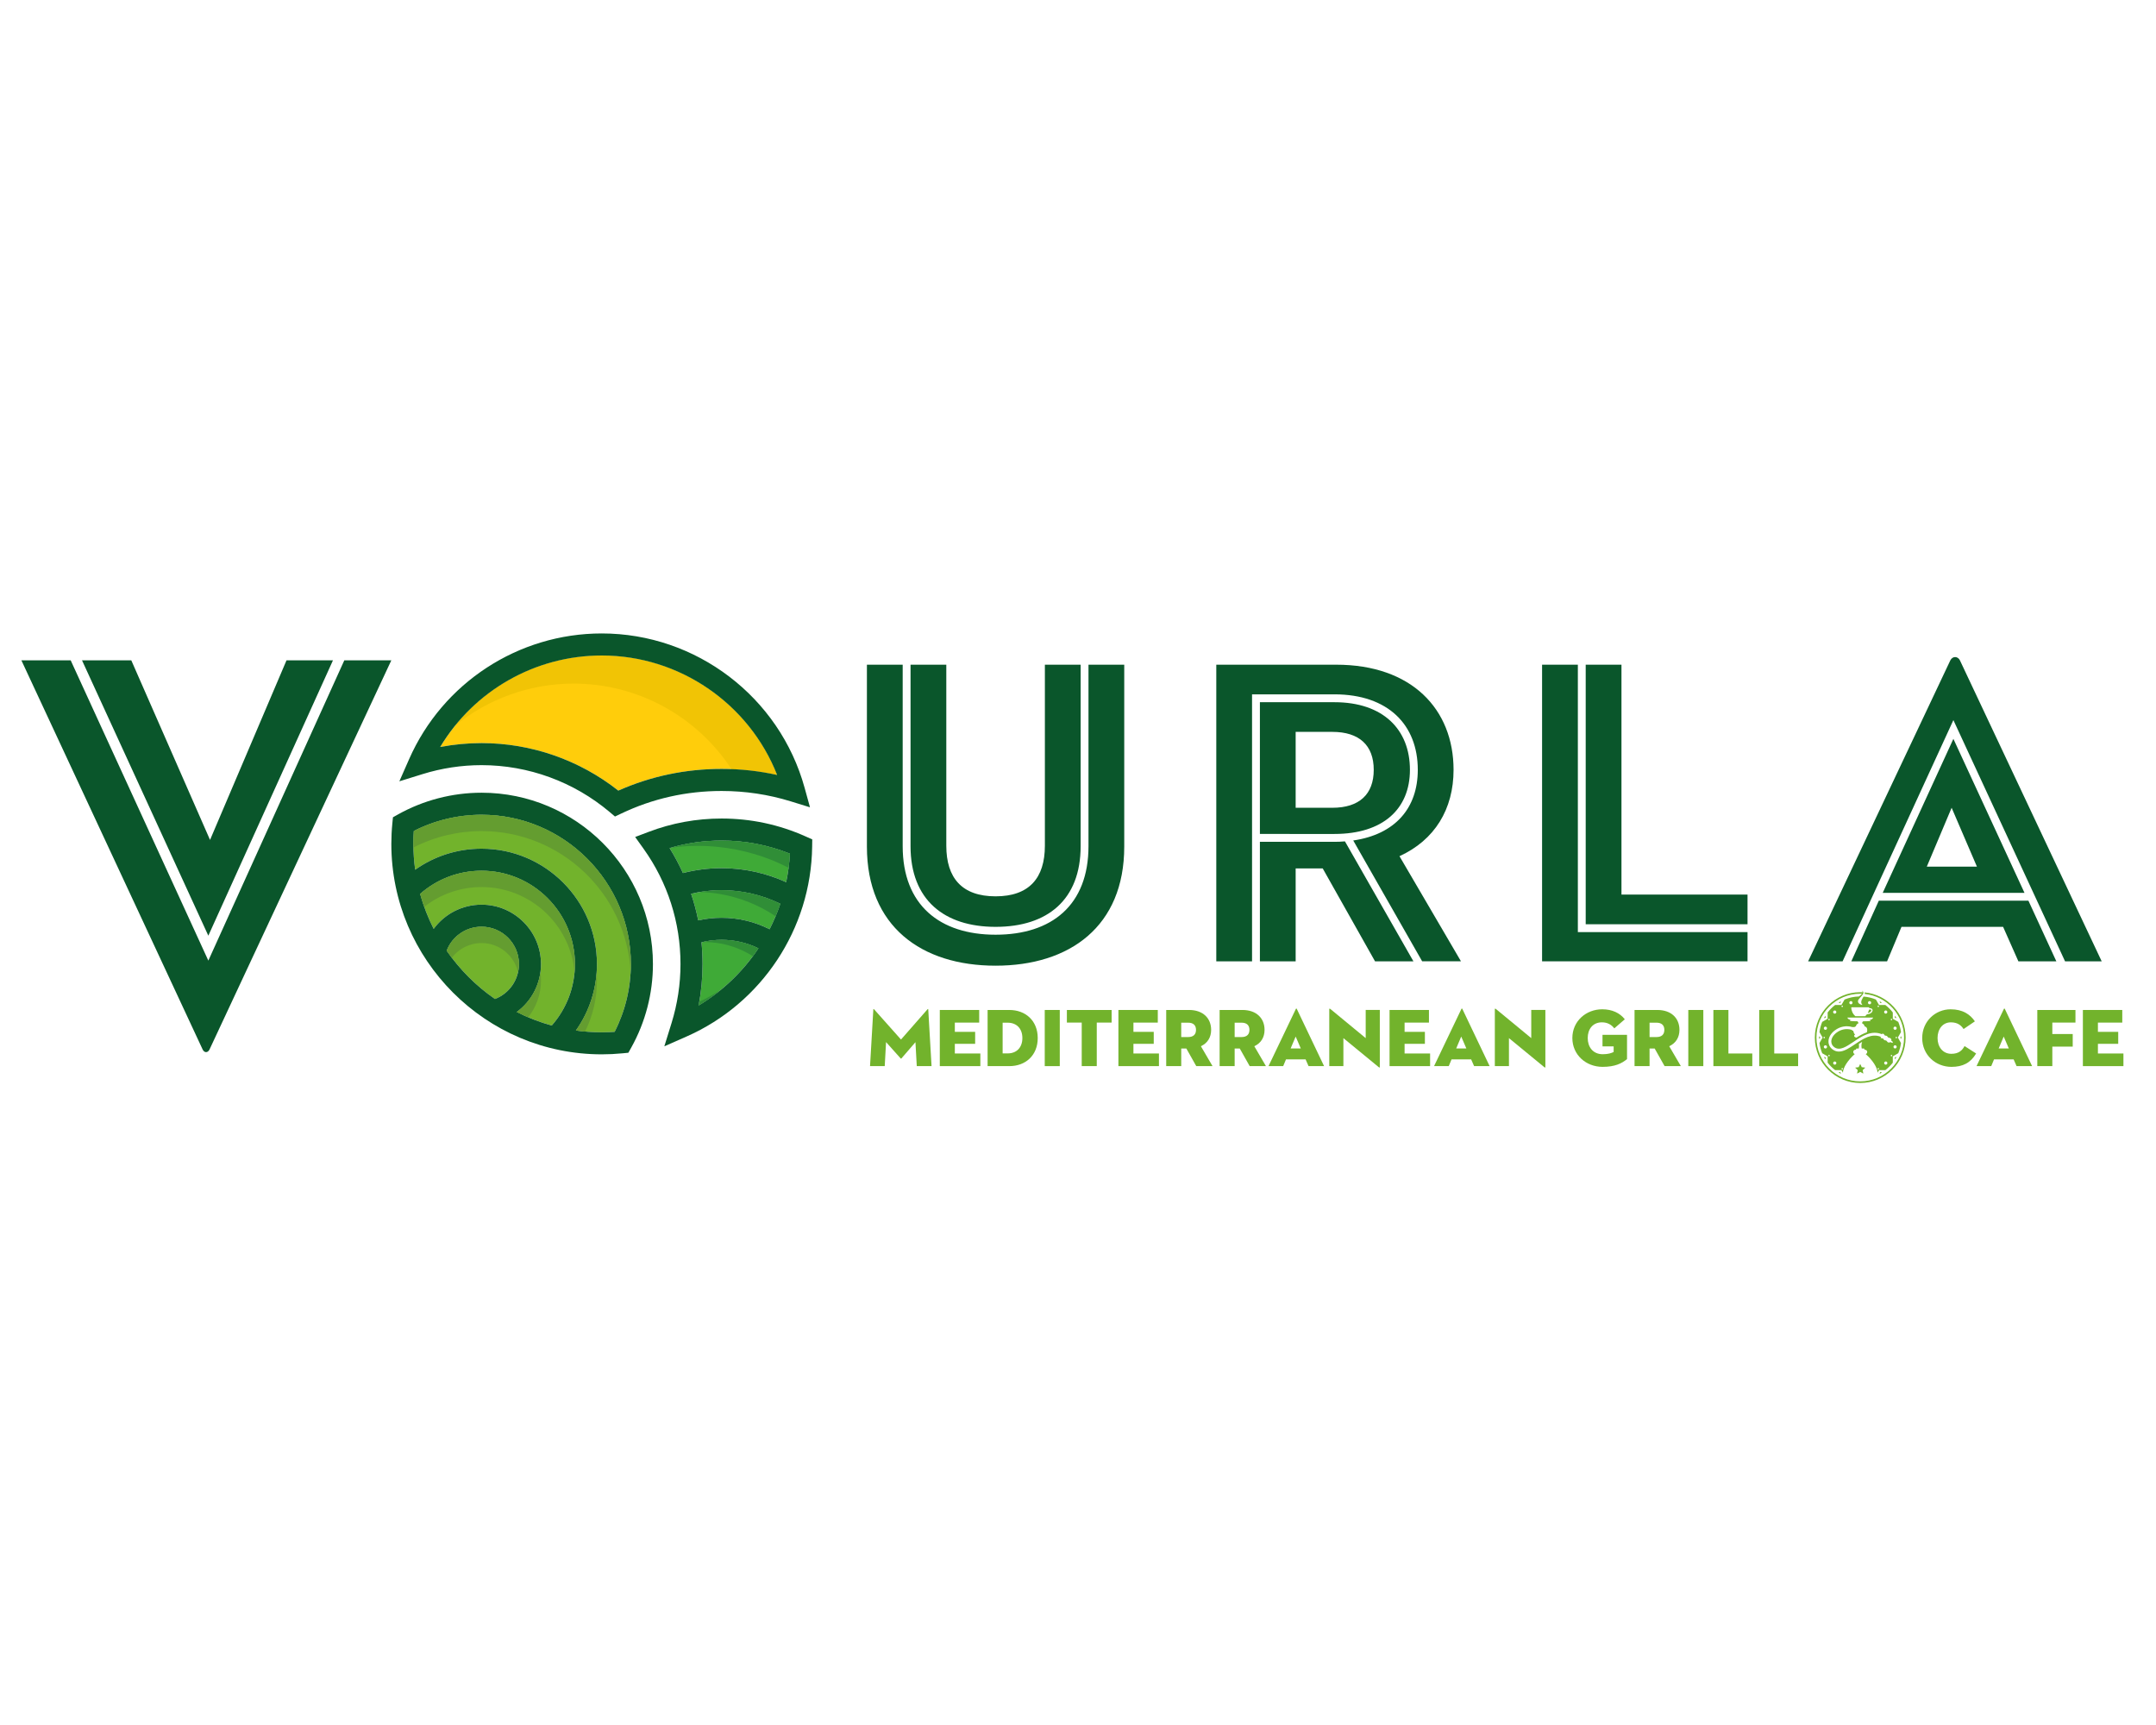
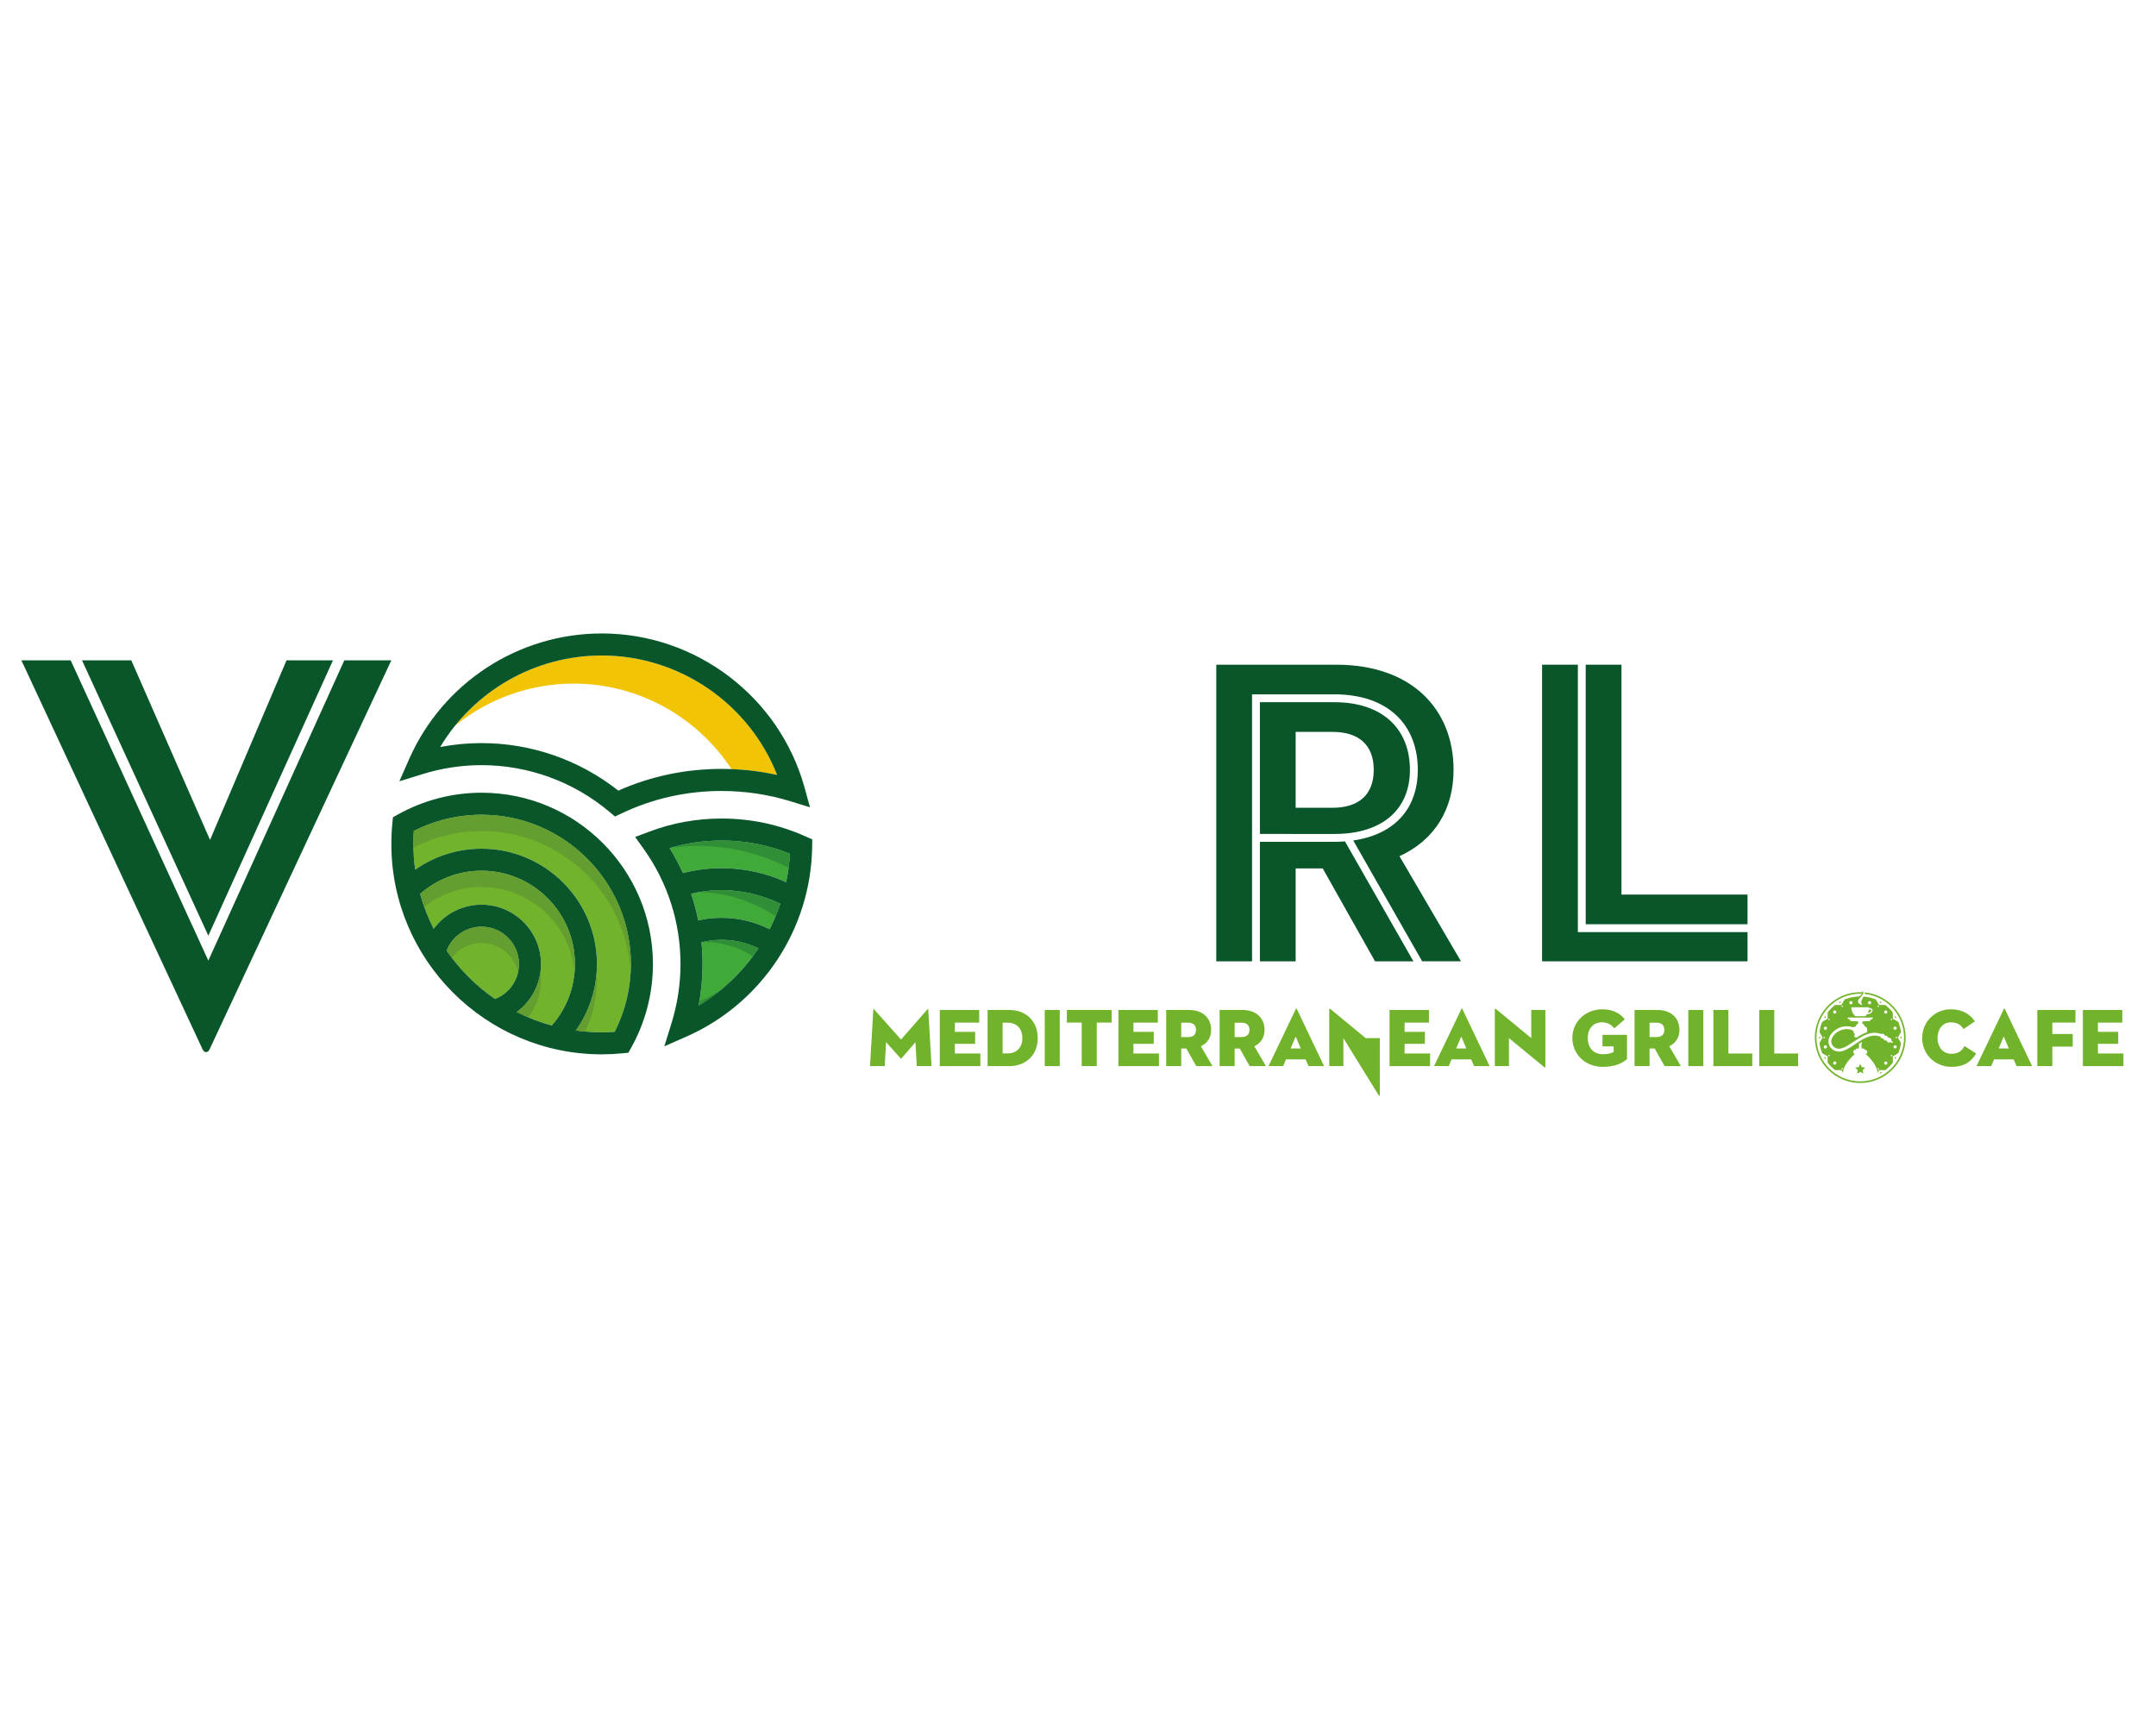
<svg xmlns="http://www.w3.org/2000/svg" version="1.1" id="katman_1" x="0px" y="0px" width="250px" height="200px" viewBox="0 0 250 200" enable-background="new 0 0 250 200" xml:space="preserve">
  <g>
    <path fill="#72B32C" d="M63.979,118.902c-1.413-0.39-2.771-0.917-4.055-1.57c1.727-1.268,2.808-3.302,2.808-5.554   c0-3.799-3.091-6.89-6.891-6.89c-2.252,0-4.287,1.081-5.553,2.808c-0.651-1.284-1.18-2.642-1.57-4.055   c1.976-1.735,4.477-2.686,7.123-2.686c5.968,0,10.823,4.854,10.823,10.822C66.664,114.425,65.714,116.927,63.979,118.902z" />
    <path fill="#72B32C" d="M51.795,110.227c0.634-1.661,2.229-2.78,4.046-2.78c2.389,0,4.333,1.943,4.333,4.332   c0,1.818-1.119,3.411-2.78,4.047C55.207,114.313,53.307,112.413,51.795,110.227z" />
    <path fill="#72B32C" d="M71.272,119.633c-0.502,0.035-1.001,0.052-1.494,0.052c-1.017,0-2.017-0.071-2.997-0.206   c1.585-2.24,2.439-4.905,2.439-7.7c0-7.378-6.002-13.38-13.38-13.38c-2.794,0-5.46,0.855-7.699,2.44   c-0.135-0.98-0.207-1.979-0.207-2.997c0-0.493,0.017-0.994,0.052-1.496c2.418-1.232,5.12-1.88,7.854-1.88   c9.547,0,17.313,7.767,17.313,17.312C73.154,114.512,72.505,117.213,71.272,119.633z" />
    <path fill="#0A562B" d="M55.841,91.909c-3.396,0-6.748,0.873-9.695,2.521l-0.582,0.327l-0.065,0.664   c-0.081,0.809-0.121,1.623-0.121,2.421c0,13.454,10.946,24.4,24.4,24.4c0.796,0,1.61-0.04,2.419-0.12l0.664-0.065l0.326-0.582   c1.652-2.949,2.524-6.302,2.524-9.696C75.711,100.822,66.797,91.909,55.841,91.909z M57.394,115.825   c-2.188-1.512-4.087-3.412-5.599-5.599c0.634-1.661,2.229-2.78,4.046-2.78c2.389,0,4.333,1.943,4.333,4.332   C60.174,113.597,59.055,115.189,57.394,115.825z M63.979,118.902c-1.413-0.39-2.771-0.917-4.055-1.57   c1.727-1.268,2.808-3.302,2.808-5.554c0-3.799-3.091-6.89-6.891-6.89c-2.252,0-4.287,1.081-5.553,2.808   c-0.651-1.284-1.18-2.642-1.57-4.055c1.976-1.735,4.477-2.686,7.123-2.686c5.968,0,10.823,4.854,10.823,10.822   C66.664,114.425,65.714,116.927,63.979,118.902z M71.272,119.633c-0.502,0.035-1.001,0.052-1.494,0.052   c-1.017,0-2.017-0.071-2.997-0.206c1.585-2.24,2.439-4.905,2.439-7.7c0-7.378-6.002-13.38-13.38-13.38   c-2.794,0-5.46,0.855-7.699,2.44c-0.135-0.98-0.207-1.979-0.207-2.997c0-0.493,0.017-0.994,0.052-1.496   c2.418-1.232,5.12-1.88,7.854-1.88c9.547,0,17.313,7.767,17.313,17.312C73.154,114.512,72.505,117.213,71.272,119.633z" />
    <path fill="#3FAA37" d="M83.673,97.459c2.744,0,5.403,0.512,7.917,1.521c-0.058,1.119-0.204,2.222-0.429,3.301   c-2.34-1.067-4.898-1.626-7.488-1.626c-1.521,0-3.024,0.192-4.483,0.565c-0.451-0.992-0.967-1.959-1.547-2.895   C79.594,97.751,81.615,97.459,83.673,97.459z" />
    <path fill="#3FAA37" d="M90.48,104.787c-0.342,1.016-0.758,2.002-1.242,2.951c-1.718-0.872-3.616-1.328-5.565-1.328   c-0.918,0-1.825,0.102-2.711,0.301c-0.21-1.048-0.486-2.08-0.827-3.089c1.155-0.271,2.339-0.409,3.538-0.409   C86.037,103.213,88.371,103.755,90.48,104.787z" />
    <path fill="#3FAA37" d="M81.011,116.578c0.302-1.582,0.454-3.188,0.454-4.8c0-0.849-0.042-1.692-0.124-2.528   c0.759-0.187,1.541-0.283,2.332-0.283c1.492,0,2.946,0.338,4.27,0.984C86.168,112.615,83.813,114.894,81.011,116.578z" />
    <path fill="#0A562B" d="M93.42,96.98c-3.075-1.378-6.354-2.079-9.747-2.079c-2.915,0-5.766,0.522-8.472,1.552l-1.551,0.589   l0.965,1.35c2.808,3.926,4.292,8.555,4.292,13.385c0,2.32-0.351,4.626-1.042,6.854l-0.832,2.68l2.569-1.132   c8.729-3.843,14.449-12.485,14.572-22.018l0.011-0.839L93.42,96.98z M81.011,116.578c0.302-1.582,0.454-3.188,0.454-4.8   c0-0.849-0.042-1.692-0.124-2.528c0.759-0.187,1.541-0.283,2.332-0.283c1.492,0,2.946,0.338,4.27,0.984   C86.168,112.615,83.813,114.894,81.011,116.578z M89.238,107.738c-1.718-0.872-3.616-1.328-5.565-1.328   c-0.918,0-1.825,0.102-2.711,0.301c-0.21-1.048-0.486-2.08-0.827-3.089c1.155-0.271,2.339-0.409,3.538-0.409   c2.364,0,4.697,0.542,6.807,1.574C90.138,105.803,89.722,106.789,89.238,107.738z M91.161,102.282   c-2.34-1.067-4.898-1.626-7.488-1.626c-1.521,0-3.024,0.192-4.483,0.565c-0.451-0.992-0.967-1.959-1.547-2.895   c1.951-0.576,3.972-0.868,6.03-0.868c2.744,0,5.403,0.512,7.917,1.521C91.532,100.1,91.386,101.203,91.161,102.282z" />
-     <path fill="#FFCD0B" d="M69.778,76c9.026,0,17.084,5.592,20.333,13.849c-2.104-0.464-4.26-0.7-6.438-0.7   c-4.185,0-8.21,0.847-11.978,2.518c-4.509-3.56-10.106-5.511-15.854-5.511c-1.612,0-3.217,0.153-4.8,0.455   C54.954,80.087,62.043,76,69.778,76z" />
    <path fill="#F1C405" d="M66.52,79.257c7.505,0,14.342,3.866,18.299,9.916c1.788,0.068,3.558,0.292,5.292,0.675   C86.863,81.591,78.804,76,69.778,76c-6.694,0-12.904,3.063-16.991,8.117C56.601,81.035,61.42,79.257,66.52,79.257z" />
    <path fill="#0A562B" d="M93.302,91.349c-2.904-10.543-12.578-17.906-23.524-17.906c-9.672,0-18.441,5.722-22.34,14.577   l-1.131,2.567l2.68-0.832c2.23-0.692,4.536-1.043,6.854-1.043c5.419,0,10.689,1.927,14.84,5.426l0.63,0.531l0.744-0.354   c3.632-1.73,7.541-2.608,11.618-2.608c2.737,0,5.434,0.405,8.019,1.204l2.23,0.689L93.302,91.349z M83.673,89.148   c-4.185,0-8.21,0.847-11.978,2.518c-4.509-3.56-10.106-5.511-15.854-5.511c-1.612,0-3.217,0.153-4.8,0.455   C54.954,80.087,62.043,76,69.778,76c9.026,0,17.084,5.592,20.333,13.849C88.007,89.384,85.851,89.148,83.673,89.148z" />
    <g>
      <path fill="#649D30" d="M62.665,112.723c-0.256,1.87-1.26,3.523-2.741,4.609c0.432,0.22,0.873,0.424,1.321,0.614    c0.938-1.185,1.487-2.675,1.487-4.276C62.732,113.349,62.708,113.033,62.665,112.723z" />
      <path fill="#649D30" d="M55.841,102.847c5.654,0,10.307,4.36,10.78,9.894c0.028-0.318,0.042-0.639,0.042-0.962    c0-5.968-4.854-10.822-10.823-10.822c-2.646,0-5.147,0.95-7.123,2.686c0.14,0.507,0.299,1.007,0.473,1.5    C51.086,103.656,53.403,102.847,55.841,102.847z" />
    </g>
    <path fill="#649D30" d="M55.841,109.338c2.064,0,3.795,1.452,4.228,3.388c0.067-0.307,0.104-0.623,0.104-0.947   c0-2.389-1.943-4.332-4.333-4.332c-1.817,0-3.412,1.119-4.046,2.78c0.193,0.278,0.392,0.553,0.597,0.821   C53.191,109.995,54.45,109.338,55.841,109.338z" />
    <g>
      <path fill="#649D30" d="M47.987,98.237c2.418-1.231,5.12-1.879,7.854-1.879c9.227,0,16.79,7.255,17.287,16.36    c0.017-0.312,0.026-0.626,0.026-0.939c0-9.546-7.766-17.312-17.313-17.312c-2.734,0-5.436,0.648-7.854,1.88    c-0.035,0.502-0.052,1.002-0.052,1.496c0,0.318,0.009,0.635,0.022,0.949C47.967,98.607,47.975,98.422,47.987,98.237z" />
      <path fill="#649D30" d="M69.188,112.721c-0.17,2.449-1,4.771-2.406,6.758c0.351,0.048,0.704,0.085,1.06,0.117    c0.902-1.82,1.38-3.837,1.38-5.926C69.221,113.351,69.209,113.034,69.188,112.721z" />
    </g>
    <path fill="#308E37" d="M83.259,98.191c2.889,0.292,5.636,1.108,8.183,2.423c0.069-0.54,0.119-1.084,0.148-1.633   c-2.514-1.01-5.172-1.521-7.917-1.521c-2.015,0-3.995,0.281-5.906,0.833C79.578,98.039,81.416,98.004,83.259,98.191z" />
    <path fill="#308E37" d="M83.534,103.662c2.296,0.397,4.48,1.278,6.4,2.57c0.199-0.475,0.381-0.956,0.546-1.445   c-2.11-1.032-4.443-1.574-6.807-1.574c-0.861,0-1.715,0.072-2.555,0.213C81.925,103.445,82.731,103.523,83.534,103.662z" />
    <g>
      <path fill="#308E37" d="M83.57,109.397c1.337,0.247,2.599,0.749,3.728,1.47c0.223-0.3,0.438-0.605,0.645-0.916    c-1.323-0.646-2.778-0.984-4.27-0.984c-0.759,0-1.507,0.09-2.237,0.262C82.148,109.213,82.862,109.268,83.57,109.397z" />
      <path fill="#308E37" d="M81.087,116.146c-0.024,0.144-0.049,0.288-0.077,0.432c0.899-0.541,1.752-1.145,2.556-1.8    C82.771,115.281,81.944,115.739,81.087,116.146z" />
    </g>
  </g>
  <g>
    <path fill="#72B32C" d="M101.268,117.029c0.009-0.065,0.048-0.056,0.086-0.009l3.122,3.506l3.073-3.506   c0.039-0.047,0.077-0.057,0.087,0.009l0.383,6.579h-1.714l-0.153-2.776l-1.628,1.886c-0.029,0.03-0.057,0.03-0.086,0l-1.695-1.896   l-0.153,2.786h-1.704L101.268,117.029z" />
    <path fill="#72B32C" d="M108.975,117.098h4.568v1.465h-2.825v1.072h2.356v1.389h-2.356v1.12h2.959v1.465h-4.702V117.098z" />
    <path fill="#72B32C" d="M114.518,117.098h2.519c1.876,0,3.293,1.235,3.293,3.255c0,2.021-1.417,3.256-3.293,3.256h-2.519V117.098z    M116.845,122.134c1.053,0,1.705-0.698,1.705-1.781c0-1.081-0.651-1.78-1.705-1.78h-0.584v3.562H116.845z" />
    <path fill="#72B32C" d="M121.144,117.098h1.743v6.511h-1.743V117.098z" />
    <path fill="#72B32C" d="M125.433,118.562h-1.723v-1.465h5.189v1.465h-1.723v5.046h-1.744V118.562z" />
    <path fill="#72B32C" d="M129.685,117.098h4.567v1.465h-2.825v1.072h2.355v1.389h-2.355v1.12h2.959v1.465h-4.701V117.098z" />
    <path fill="#72B32C" d="M136.971,123.608h-1.743v-6.511h2.633c1.657,0,2.577,0.977,2.577,2.308c0,0.861-0.412,1.542-1.188,1.896   l1.35,2.308h-1.887l-1.148-2.039h-0.594V123.608z M137.774,120.238c0.595,0,0.91-0.297,0.91-0.833s-0.315-0.833-0.91-0.833h-0.804   v1.666H137.774z" />
    <path fill="#72B32C" d="M143.165,123.608h-1.743v-6.511h2.633c1.657,0,2.577,0.977,2.577,2.308c0,0.861-0.412,1.542-1.188,1.896   l1.35,2.308h-1.886l-1.149-2.039h-0.594V123.608z M143.97,120.238c0.594,0,0.909-0.297,0.909-0.833s-0.315-0.833-0.909-0.833   h-0.805v1.666H143.97z" />
    <path fill="#72B32C" d="M151.39,122.824h-2.27l-0.326,0.784h-1.703l3.169-6.626c0.028-0.066,0.087-0.066,0.114,0l3.161,6.626   h-1.801L151.39,122.824z M149.656,121.561h1.178l-0.594-1.38L149.656,121.561z" />
-     <path fill="#72B32C" d="M155.774,120.363v3.245h-1.638v-6.598c0-0.056,0.029-0.104,0.135-0.019l4.089,3.371v-3.266h1.637v6.607   c0,0.076-0.028,0.104-0.133,0.019L155.774,120.363z" />
+     <path fill="#72B32C" d="M155.774,120.363v3.245h-1.638v-6.598c0-0.056,0.029-0.104,0.135-0.019l4.089,3.371h1.637v6.607   c0,0.076-0.028,0.104-0.133,0.019L155.774,120.363z" />
    <path fill="#72B32C" d="M161.127,117.098h4.567v1.465h-2.825v1.072h2.355v1.389h-2.355v1.12h2.959v1.465h-4.701V117.098z" />
    <path fill="#72B32C" d="M170.587,122.824h-2.271l-0.325,0.784h-1.704l3.169-6.626c0.029-0.066,0.087-0.066,0.115,0l3.16,6.626   h-1.801L170.587,122.824z M168.854,121.561h1.178l-0.595-1.38L168.854,121.561z" />
    <path fill="#72B32C" d="M174.971,120.363v3.245h-1.637v-6.598c0-0.056,0.029-0.104,0.134-0.019l4.089,3.371v-3.266h1.637v6.607   c0,0.076-0.028,0.104-0.133,0.019L174.971,120.363z" />
    <path fill="#72B32C" d="M187.111,121.32h-1.292v-1.341h2.844v2.815c-0.604,0.497-1.389,0.9-2.834,0.9   c-1.915,0-3.505-1.38-3.505-3.343c0-1.962,1.59-3.332,3.466-3.332c1.149,0,2.049,0.432,2.614,1.159l-1.216,1.053   c-0.325-0.421-0.785-0.699-1.437-0.699c-1.063,0-1.646,0.795-1.646,1.819s0.594,1.877,1.742,1.877c0.632,0,0.985-0.124,1.264-0.258   V121.32z" />
    <path fill="#72B32C" d="M191.276,123.608h-1.742v-6.511h2.633c1.656,0,2.575,0.977,2.575,2.308c0,0.861-0.411,1.542-1.187,1.896   l1.35,2.308h-1.887l-1.148-2.039h-0.594V123.608z M192.081,120.238c0.594,0,0.909-0.297,0.909-0.833s-0.315-0.833-0.909-0.833   h-0.805v1.666H192.081z" />
    <path fill="#72B32C" d="M195.767,117.098h1.742v6.511h-1.742V117.098z" />
    <path fill="#72B32C" d="M198.677,117.098h1.743v5.046h2.768v1.465h-4.511V117.098z" />
    <path fill="#72B32C" d="M203.991,117.098h1.743v5.046h2.767v1.465h-4.51V117.098z" />
    <path fill="#72B32C" d="M226.28,123.695c-1.829,0-3.39-1.38-3.39-3.343c0-1.962,1.551-3.332,3.294-3.332   c1.407,0,2.27,0.594,2.814,1.398l-1.312,0.891c-0.249-0.384-0.651-0.776-1.474-0.776c-0.958,0-1.543,0.795-1.543,1.819   s0.604,1.829,1.601,1.829c0.842,0,1.253-0.382,1.531-0.899l1.341,0.861C228.502,123.227,227.602,123.695,226.28,123.695z" />
    <path fill="#72B32C" d="M233.49,122.824h-2.27l-0.325,0.784h-1.705l3.169-6.626c0.029-0.066,0.087-0.066,0.115,0l3.16,6.626h-1.8   L233.49,122.824z M231.757,121.561h1.177l-0.593-1.38L231.757,121.561z" />
    <path fill="#72B32C" d="M236.237,117.098h4.424v1.465h-2.682v1.321h2.365v1.465h-2.365v2.26h-1.742V117.098z" />
    <path fill="#72B32C" d="M241.522,117.098h4.567v1.465h-2.824v1.072h2.354v1.389h-2.354v1.12h2.958v1.465h-4.701V117.098z" />
  </g>
  <path fill="#0A562B" d="M24.29,121.689c-0.197,0.395-0.591,0.395-0.788,0L2.479,76.557h5.716l15.963,34.818l15.768-34.818h5.452  L24.29,121.689z M9.508,76.557h5.715l9.132,20.825l8.869-20.825h5.387l-14.454,31.928L9.508,76.557z" />
-   <path fill="#0A562B" d="M100.523,98.156v-21.09h4.148v21.039c0,6.828,4.298,10.267,10.772,10.267  c6.525,0,10.773-3.438,10.773-10.267V77.066h4.146v21.09c0,9.255-6.322,13.808-14.92,13.808  C106.846,111.964,100.523,107.411,100.523,98.156z M105.582,98.105V77.066h4.147v20.989c0,3.743,1.821,5.867,5.715,5.867  c3.895,0,5.716-2.124,5.716-5.867V77.066h4.146v21.039c0,6.221-3.843,9.356-9.862,9.356  C109.476,107.462,105.582,104.326,105.582,98.105z" />
  <path fill="#0A562B" d="M145.182,111.457h-4.147V77.066h13.909c8.749,0,13.604,5.158,13.604,12.188  c0,4.552-2.175,8.143-6.271,10.014l7.131,12.188h-4.501l-7.991-14.009c4.855-0.708,7.485-3.743,7.485-8.193  c0-5.209-3.439-8.75-9.66-8.75h-9.559V111.457z M146.092,96.689V81.416h8.648c5.614,0,8.749,3.136,8.749,7.839  c0,4.552-3.135,7.435-8.749,7.435H146.092z M150.239,111.457h-4.147V97.6h8.648c0.404,0,0.657,0,1.213-0.05l7.941,13.908h-4.451  l-6.068-10.772h-3.136V111.457z M154.487,93.655c3.136,0,4.805-1.568,4.805-4.4c0-2.833-1.669-4.4-4.805-4.4h-4.248v8.8H154.487z" />
  <path fill="#0A562B" d="M178.813,77.066h4.148v31.004h19.674v3.387h-23.822V77.066z M202.636,107.159h-18.765V77.066h4.147v26.653  h14.617V107.159z" />
-   <path fill="#0A562B" d="M213.66,111.457h-3.996l16.488-34.896c0.253-0.506,0.859-0.506,1.112,0l16.438,34.896h-4.248l-12.948-27.968  L213.66,111.457z M232.271,107.462h-11.783l-1.67,3.995h-4.147l3.187-7.028h17.348l3.237,7.028h-4.401L232.271,107.462z   M226.506,85.664l8.244,17.854h-16.438L226.506,85.664z M223.422,100.483h5.815l-2.934-6.828L223.422,100.483z" />
  <g>
    <g>
      <g>
        <path fill="#72B32C" d="M218.229,124.344l-0.213-0.048l-0.064,0.209C218.046,124.453,218.138,124.399,218.229,124.344z" />
        <path fill="#72B32C" d="M210.94,120.137c-0.002,0.052-0.003,0.105-0.003,0.159c0,0.053,0.001,0.106,0.003,0.16l0.146-0.16     L210.94,120.137z" />
        <path fill="#72B32C" d="M211.706,117.987l-0.047-0.213c-0.057,0.09-0.11,0.183-0.161,0.277L211.706,117.987z" />
        <path fill="#72B32C" d="M211.659,122.817l0.047-0.212l-0.208-0.065C211.549,122.635,211.603,122.728,211.659,122.817z" />
-         <path fill="#72B32C" d="M213.462,124.505l-0.065-0.209l-0.212,0.048C213.275,124.4,213.368,124.454,213.462,124.505z" />
        <g>
          <path fill="#72B32C" d="M216.938,117.26c0.051-0.065,0.058-0.127,0.051-0.148c-0.01-0.029-0.04-0.054-0.081-0.065      c-0.048-0.014-0.115-0.013-0.187,0.018c-0.027,0.123-0.074,0.254-0.146,0.383C216.791,117.412,216.893,117.32,216.938,117.26z" />
        </g>
        <path fill="#72B32C" d="M213.185,116.249l0.212,0.046l0.065-0.207C213.368,116.138,213.275,116.192,213.185,116.249z" />
        <path fill="#72B32C" d="M220.472,120.456c0.002-0.054,0.003-0.107,0.003-0.16c0-0.054-0.001-0.107-0.003-0.159l-0.146,0.159     L220.472,120.456z" />
        <path fill="#72B32C" d="M219.707,122.605l0.047,0.212c0.057-0.09,0.11-0.183,0.16-0.277L219.707,122.605z" />
        <path fill="#72B32C" d="M219.754,117.774l-0.047,0.212l0.207,0.064C219.864,117.957,219.811,117.864,219.754,117.774z" />
        <path fill="#72B32C" d="M217.951,116.088l0.064,0.207l0.213-0.047C218.138,116.191,218.045,116.138,217.951,116.088z" />
        <g>
          <g>
            <path fill="#72B32C" d="M216.201,115.056c0.029,0.061,0.033,0.124,0.023,0.185c2.56,0.261,4.563,2.429,4.563,5.056       c0,2.802-2.279,5.081-5.082,5.081c-2.801,0-5.081-2.279-5.081-5.081s2.28-5.081,5.081-5.081c0.069,0,0.14,0.002,0.209,0.005       c-0.007,0.008-0.014,0.015-0.02,0.022c-0.089,0.101-0.214,0.191-0.334,0.288c-0.591,0.018-1.153,0.142-1.672,0.355v0.001       l-0.364,0.632h-0.729c-0.325,0.25-0.617,0.542-0.868,0.867v0.729l-0.632,0.364l0,0c-0.154,0.373-0.262,0.771-0.317,1.185       l0.364,0.632l-0.363,0.632c0.055,0.414,0.162,0.812,0.316,1.186v-0.001l0.632,0.364v0.729c0.251,0.325,0.543,0.618,0.868,0.868       h0.729l0.172,0.298c0.01-0.588,0.58-1.462,1.371-2.16c-0.1-0.036-0.173-0.132-0.173-0.244c0-0.143,0.118-0.26,0.26-0.26h0.075       c-0.013-0.015-0.021-0.033-0.021-0.055c0-0.047,0.04-0.086,0.087-0.086h0.236c0.038-0.151,0.047-0.348,0.017-0.534       c0.125-0.082,0.251-0.162,0.376-0.237c-0.095,0.243-0.1,0.554-0.046,0.771h0.237c0.047,0,0.086,0.039,0.086,0.086       c0,0.021-0.007,0.04-0.021,0.055h0.074c0.144,0,0.261,0.117,0.261,0.26c0,0.112-0.072,0.208-0.174,0.244       c0.791,0.698,1.363,1.572,1.372,2.16l0.172-0.298h0.729c0.324-0.25,0.616-0.543,0.867-0.868v-0.729l0.632-0.364h0.001       c0.154-0.373,0.262-0.771,0.316-1.185l-0.365-0.632l0.365-0.632c-0.055-0.414-0.162-0.812-0.316-1.185h-0.001l-0.632-0.364       v-0.729c-0.251-0.325-0.543-0.617-0.868-0.867h-0.729l-0.365-0.633l0,0c-0.444-0.184-0.924-0.303-1.426-0.342       c-0.034,0.057-0.07,0.114-0.104,0.171c-0.084,0.143-0.16,0.301-0.172,0.469c-0.006,0.084,0.019,0.15,0.066,0.219       c0.005,0.007,0.069,0.1,0.065,0.102l-0.027,0.014c-0.145-0.033-0.271-0.092-0.354-0.166c-0.086-0.073-0.123-0.16-0.129-0.243       c-0.01-0.169,0.144-0.311,0.257-0.446c0.116-0.136,0.245-0.265,0.326-0.399c0.041-0.066,0.065-0.134,0.054-0.202       c-0.011-0.067-0.062-0.134-0.153-0.189l-0.024,0.001c0.075,0.067,0.084,0.107,0.084,0.167       c-0.093-0.005-0.185-0.007-0.279-0.007c-2.901,0-5.263,2.361-5.263,5.264s2.361,5.264,5.263,5.264       c2.902,0,5.265-2.361,5.265-5.264C220.971,117.561,218.872,115.306,216.201,115.056z M214.623,116.071       c0.102,0,0.185,0.083,0.185,0.186s-0.083,0.186-0.185,0.186c-0.104,0-0.187-0.083-0.187-0.186S214.52,116.071,214.623,116.071z        M213.572,116.601c0.042-0.023,0.095-0.01,0.118,0.03c0.022,0.042,0.009,0.095-0.031,0.118       c-0.042,0.023-0.095,0.01-0.117-0.031C213.519,116.677,213.532,116.624,213.572,116.601z M212.655,117.18       c0.089-0.051,0.202-0.021,0.253,0.067c0.052,0.089,0.021,0.203-0.067,0.253c-0.089,0.052-0.202,0.021-0.253-0.066       C212.536,117.344,212.567,117.23,212.655,117.18z M212.012,118.162c0.023-0.041,0.076-0.055,0.116-0.032       c0.042,0.025,0.056,0.076,0.032,0.118c-0.024,0.04-0.076,0.056-0.117,0.031C212.002,118.256,211.988,118.203,212.012,118.162z        M211.506,119.123c0.052-0.088,0.165-0.119,0.254-0.067c0.089,0.051,0.118,0.164,0.068,0.252       c-0.052,0.089-0.166,0.119-0.255,0.068C211.485,119.324,211.456,119.212,211.506,119.123z M211.44,120.296       c0-0.048,0.037-0.085,0.085-0.085c0.047,0,0.086,0.037,0.086,0.085c0,0.047-0.039,0.086-0.086,0.086       C211.478,120.382,211.44,120.343,211.44,120.296z M211.668,121.565c-0.103,0-0.186-0.082-0.186-0.186       c0-0.102,0.083-0.185,0.186-0.185s0.186,0.083,0.186,0.185C211.854,121.483,211.771,121.565,211.668,121.565z M212.128,122.461       c-0.04,0.023-0.093,0.01-0.116-0.031s-0.01-0.094,0.031-0.118c0.041-0.023,0.093-0.009,0.117,0.031       C212.184,122.385,212.17,122.438,212.128,122.461z M212.843,123.414c-0.088,0.052-0.2,0.021-0.252-0.067       c-0.052-0.088-0.021-0.201,0.068-0.253c0.088-0.051,0.2-0.021,0.252,0.068C212.963,123.25,212.932,123.363,212.843,123.414z        M213.69,123.96c-0.023,0.041-0.076,0.055-0.118,0.031c-0.04-0.023-0.054-0.076-0.03-0.117       c0.022-0.041,0.075-0.055,0.117-0.031C213.699,123.866,213.713,123.918,213.69,123.96z M217.84,123.991       c-0.041,0.023-0.093,0.01-0.117-0.031c-0.023-0.042-0.009-0.094,0.031-0.117c0.042-0.023,0.094-0.01,0.118,0.031       C217.896,123.915,217.881,123.968,217.84,123.991z M218.758,123.412c-0.089,0.051-0.202,0.021-0.253-0.068       s-0.021-0.201,0.067-0.253c0.089-0.051,0.202-0.021,0.254,0.067C218.876,123.247,218.847,123.36,218.758,123.412z        M219.402,122.43c-0.023,0.041-0.076,0.055-0.118,0.031c-0.04-0.023-0.055-0.076-0.03-0.118       c0.023-0.04,0.076-0.055,0.117-0.031C219.412,122.336,219.426,122.389,219.402,122.43z M219.906,121.469       c-0.05,0.089-0.164,0.118-0.253,0.067c-0.088-0.051-0.118-0.164-0.067-0.253c0.052-0.089,0.164-0.118,0.253-0.068       C219.928,121.267,219.958,121.38,219.906,121.469z M219.974,120.296c0,0.047-0.038,0.086-0.086,0.086s-0.086-0.039-0.086-0.086       c0-0.048,0.038-0.085,0.086-0.085S219.974,120.248,219.974,120.296z M219.745,119.026c0.103,0,0.186,0.083,0.186,0.185       c0,0.103-0.083,0.186-0.186,0.186s-0.185-0.083-0.185-0.186C219.561,119.109,219.643,119.026,219.745,119.026z M219.284,118.13       c0.042-0.022,0.095-0.009,0.118,0.032s0.01,0.094-0.031,0.117c-0.041,0.024-0.094,0.009-0.117-0.031       C219.229,118.206,219.244,118.155,219.284,118.13z M218.569,117.177c0.089-0.051,0.202-0.021,0.253,0.067       c0.051,0.089,0.021,0.202-0.067,0.253c-0.089,0.052-0.202,0.021-0.253-0.067S218.48,117.229,218.569,117.177z M217.723,116.631       c0.024-0.04,0.076-0.054,0.117-0.03s0.056,0.076,0.032,0.117c-0.024,0.041-0.076,0.055-0.118,0.031       C217.714,116.726,217.699,116.673,217.723,116.631z M217.195,117.995c-0.045,0.131-0.172,0.218-0.312,0.215l-0.139-0.002       l0.187,0.069c0,0-0.023,0.073-0.1,0.1c-0.059,0.021-0.433,0.032-0.792,0.036c-0.083,0.051-0.132,0.223-0.132,0.223       s0.266,0.095,0.301,0.358c0.188,0.052,0.31,0.166,0.31,0.425c0,0.095-0.018,0.187-0.048,0.271       c-0.427,0.148-0.831,0.377-1.206,0.616c-0.095-0.021-0.268-0.076-0.268-0.208c0-0.058,0.047-0.103,0.109-0.138       c-0.111-0.122-0.185-0.278-0.204-0.45c-0.002,0-0.004,0-0.006,0c-0.082,0-0.152-0.045-0.189-0.112       c-0.604-0.177-1.227-0.063-1.742,0.323c-0.398,0.3-0.622,0.682-0.615,1.047c0.006,0.266,0.135,0.499,0.364,0.657       c0.625,0.432,1.357-0.06,2.204-0.629c0.975-0.654,2.078-1.396,3.311-0.883l0.032-0.073c0.049-0.003,0.1,0.009,0.144,0.035       c0.044,0.027,0.075,0.065,0.097,0.108c0.015,0.031,0.036,0.06,0.061,0.082c0.027,0.01,0.055,0.015,0.082,0.013       c0.051-0.003,0.102,0.009,0.147,0.037c0.04,0.025,0.071,0.06,0.091,0.099c0.038,0.072,0.115,0.112,0.196,0.116       c0.041,0.002,0.082,0.015,0.119,0.038c0.098,0.06,0.14,0.182,0.109,0.288l0.191,0.154l-0.065,0.11l-0.238-0.098       c-0.082,0.062-0.198,0.072-0.289,0.017c-0.038-0.023-0.067-0.055-0.087-0.092c-0.04-0.07-0.11-0.121-0.191-0.123       c-0.044,0-0.089-0.013-0.128-0.038c-0.047-0.027-0.079-0.069-0.1-0.114c-0.011-0.025-0.027-0.05-0.047-0.068       c-0.032-0.013-0.066-0.019-0.103-0.018c-0.047,0-0.096-0.013-0.138-0.04c-0.019-0.011-0.034-0.023-0.048-0.038l0.102-0.244       l-0.062,0.151c-1.071-0.445-2.053,0.214-3.002,0.852c-0.648,0.436-1.271,0.854-1.869,0.854c-0.239,0-0.475-0.067-0.705-0.228       c-0.318-0.219-0.498-0.547-0.505-0.92c-0.01-0.472,0.262-0.951,0.745-1.314c0.607-0.457,1.34-0.586,2.049-0.372       c0.024-0.01,0.052-0.016,0.08-0.016c0.04,0,0.076,0.011,0.108,0.029c0.052-0.052,0.12-0.086,0.201-0.108       c0.035-0.264,0.301-0.358,0.301-0.358s-0.049-0.172-0.132-0.223c-0.359-0.004-0.733-0.016-0.791-0.036       c-0.077-0.026-0.101-0.1-0.101-0.1l0.187-0.069l-0.139,0.002c-0.14,0.003-0.268-0.084-0.312-0.215       c-0.003-0.009-0.004-0.015-0.004-0.015h1.492h1.494C217.2,117.98,217.198,117.986,217.195,117.995z M216.627,116.164       c0.051-0.09,0.164-0.12,0.252-0.068c0.089,0.051,0.12,0.164,0.068,0.253c-0.052,0.088-0.164,0.118-0.253,0.067       S216.575,116.252,216.627,116.164z M216.696,116.785c0.032,0,0.058,0.027,0.057,0.059c-0.001,0.019-0.003,0.039-0.004,0.059       c0.066-0.016,0.135-0.016,0.199,0.003c0.09,0.026,0.155,0.085,0.18,0.161c0.025,0.08-0.004,0.189-0.073,0.282       c-0.068,0.091-0.231,0.234-0.579,0.255c-0.058,0.076-0.126,0.15-0.204,0.217h-0.565h-0.564c-0.34-0.289-0.467-0.688-0.48-0.977       c-0.002-0.031,0.024-0.059,0.056-0.059h0.989H216.696z" />
          </g>
        </g>
      </g>
      <polygon fill="#72B32C" points="215.701,123.356 215.879,123.731 216.291,123.785 215.989,124.069 216.065,124.478     215.701,124.279 215.337,124.478 215.413,124.069 215.111,123.785 215.522,123.731   " />
    </g>
  </g>
</svg>